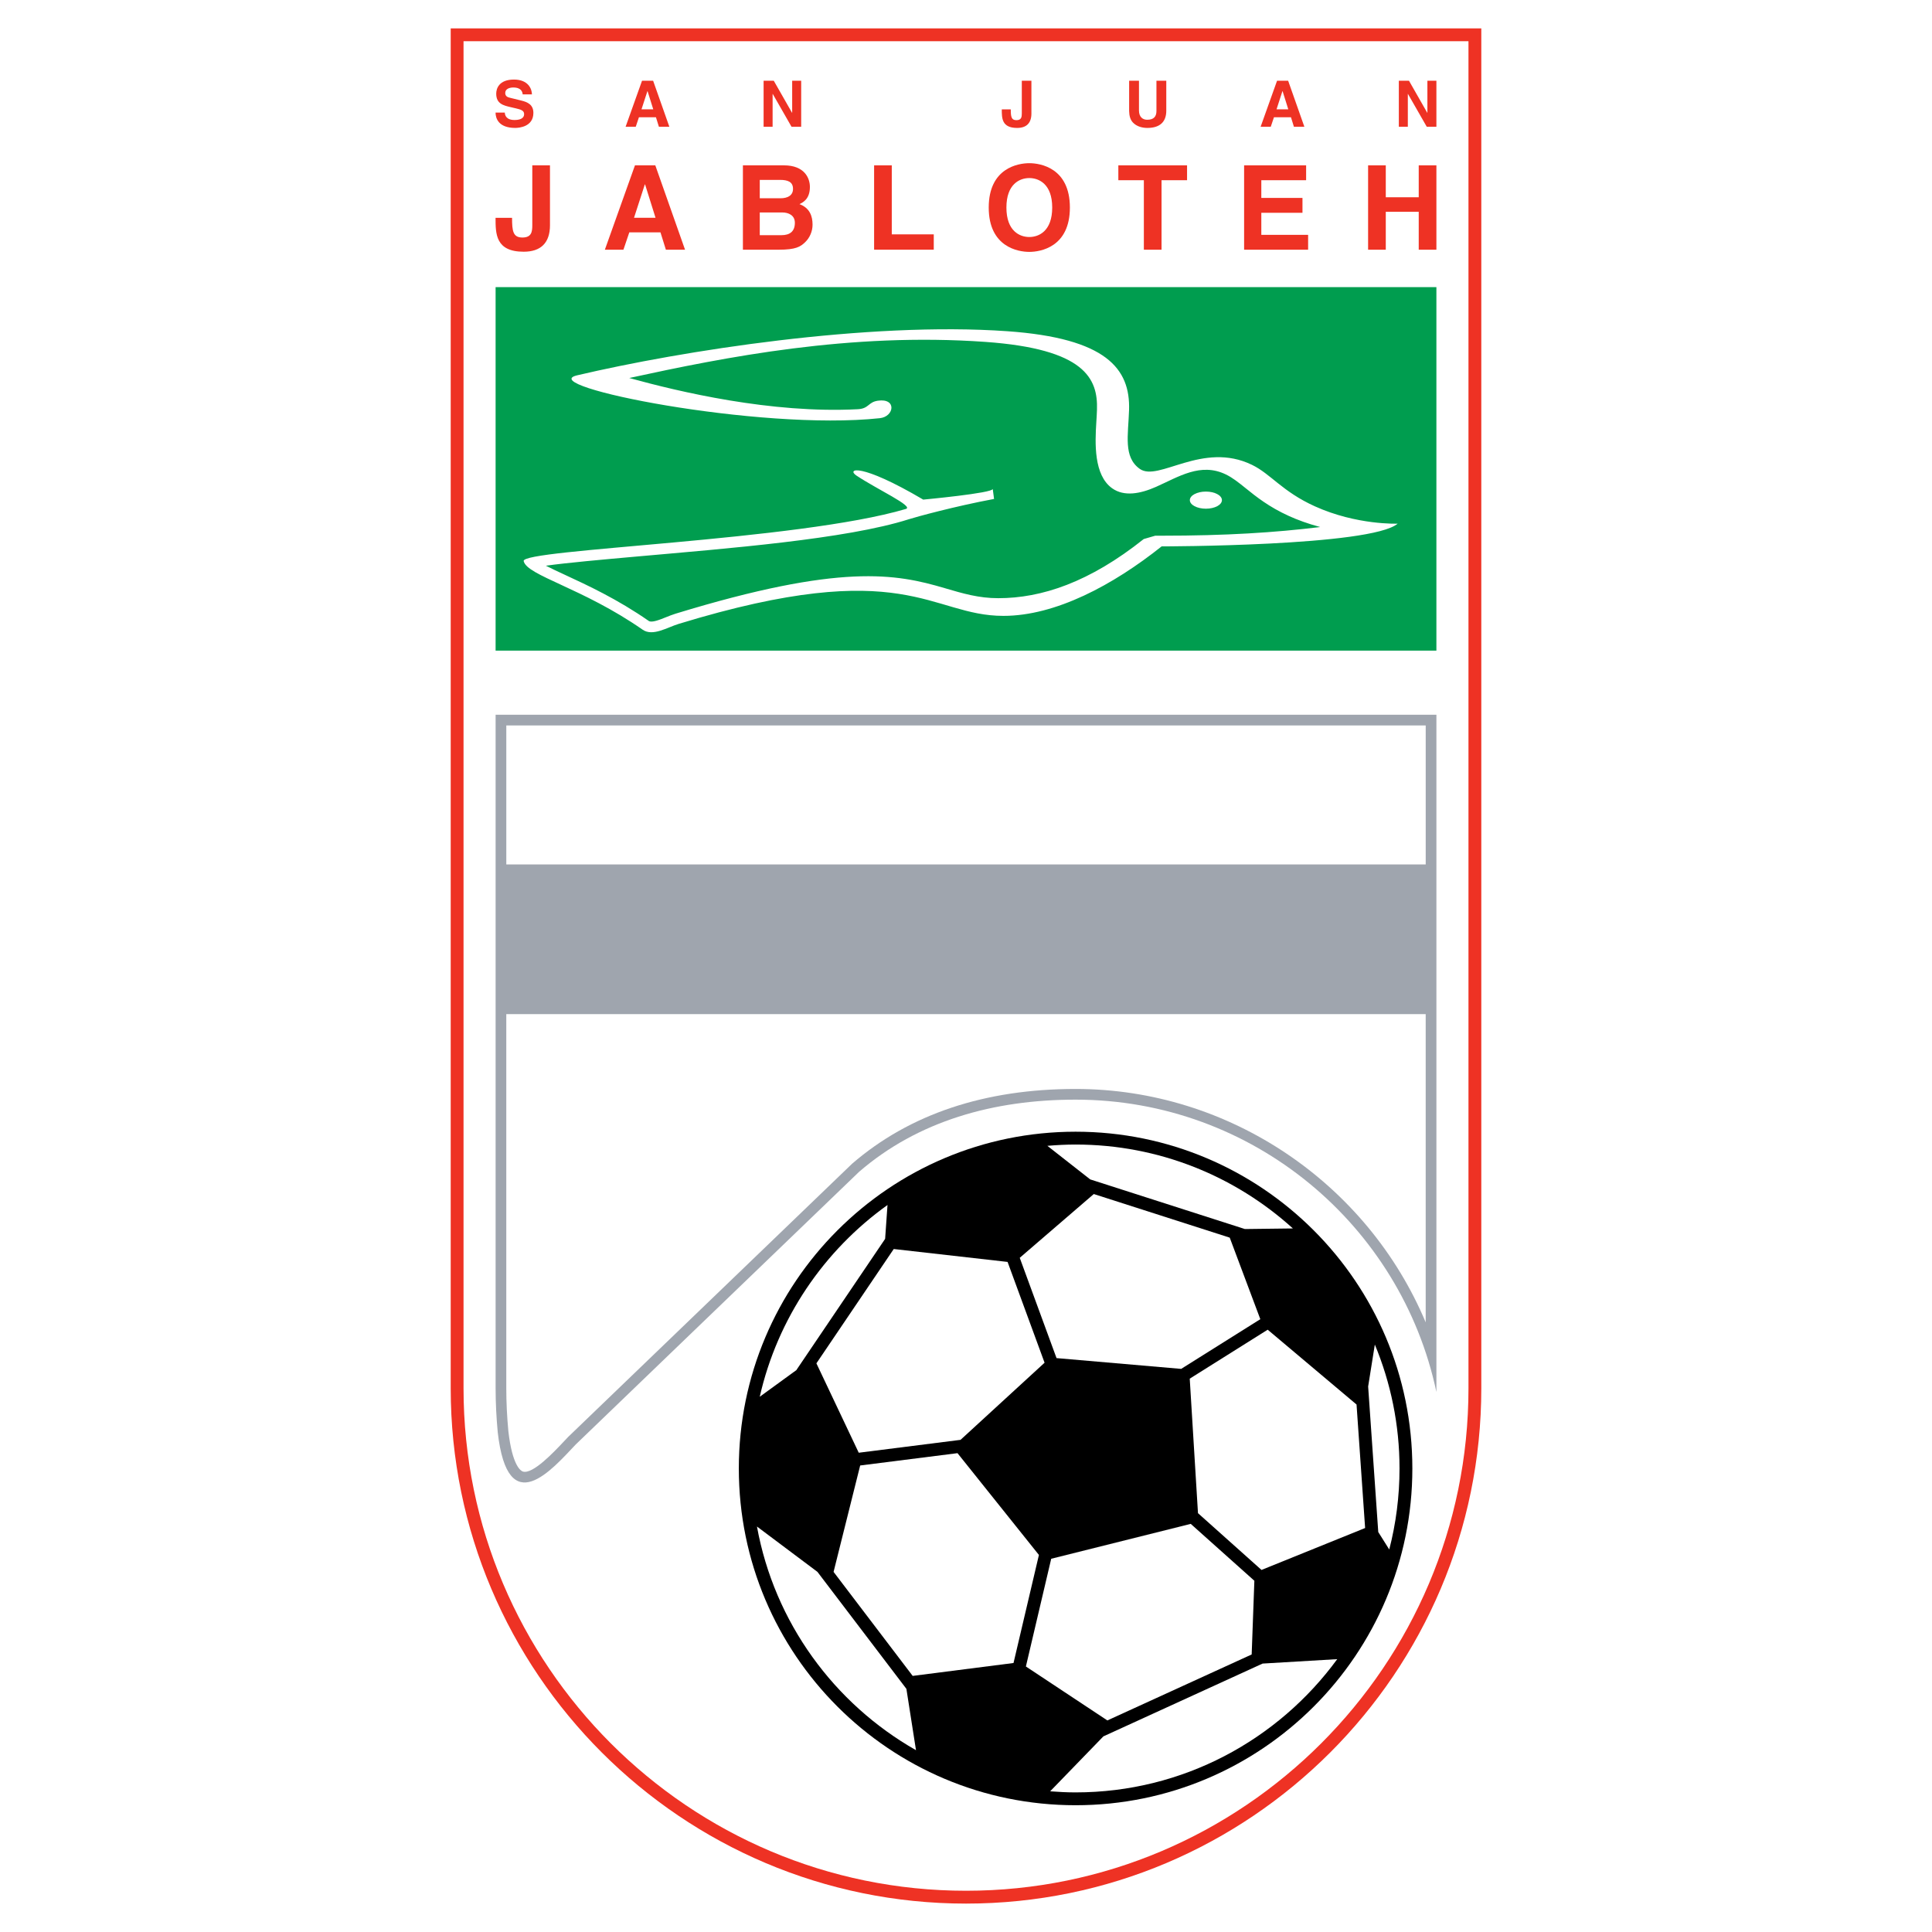
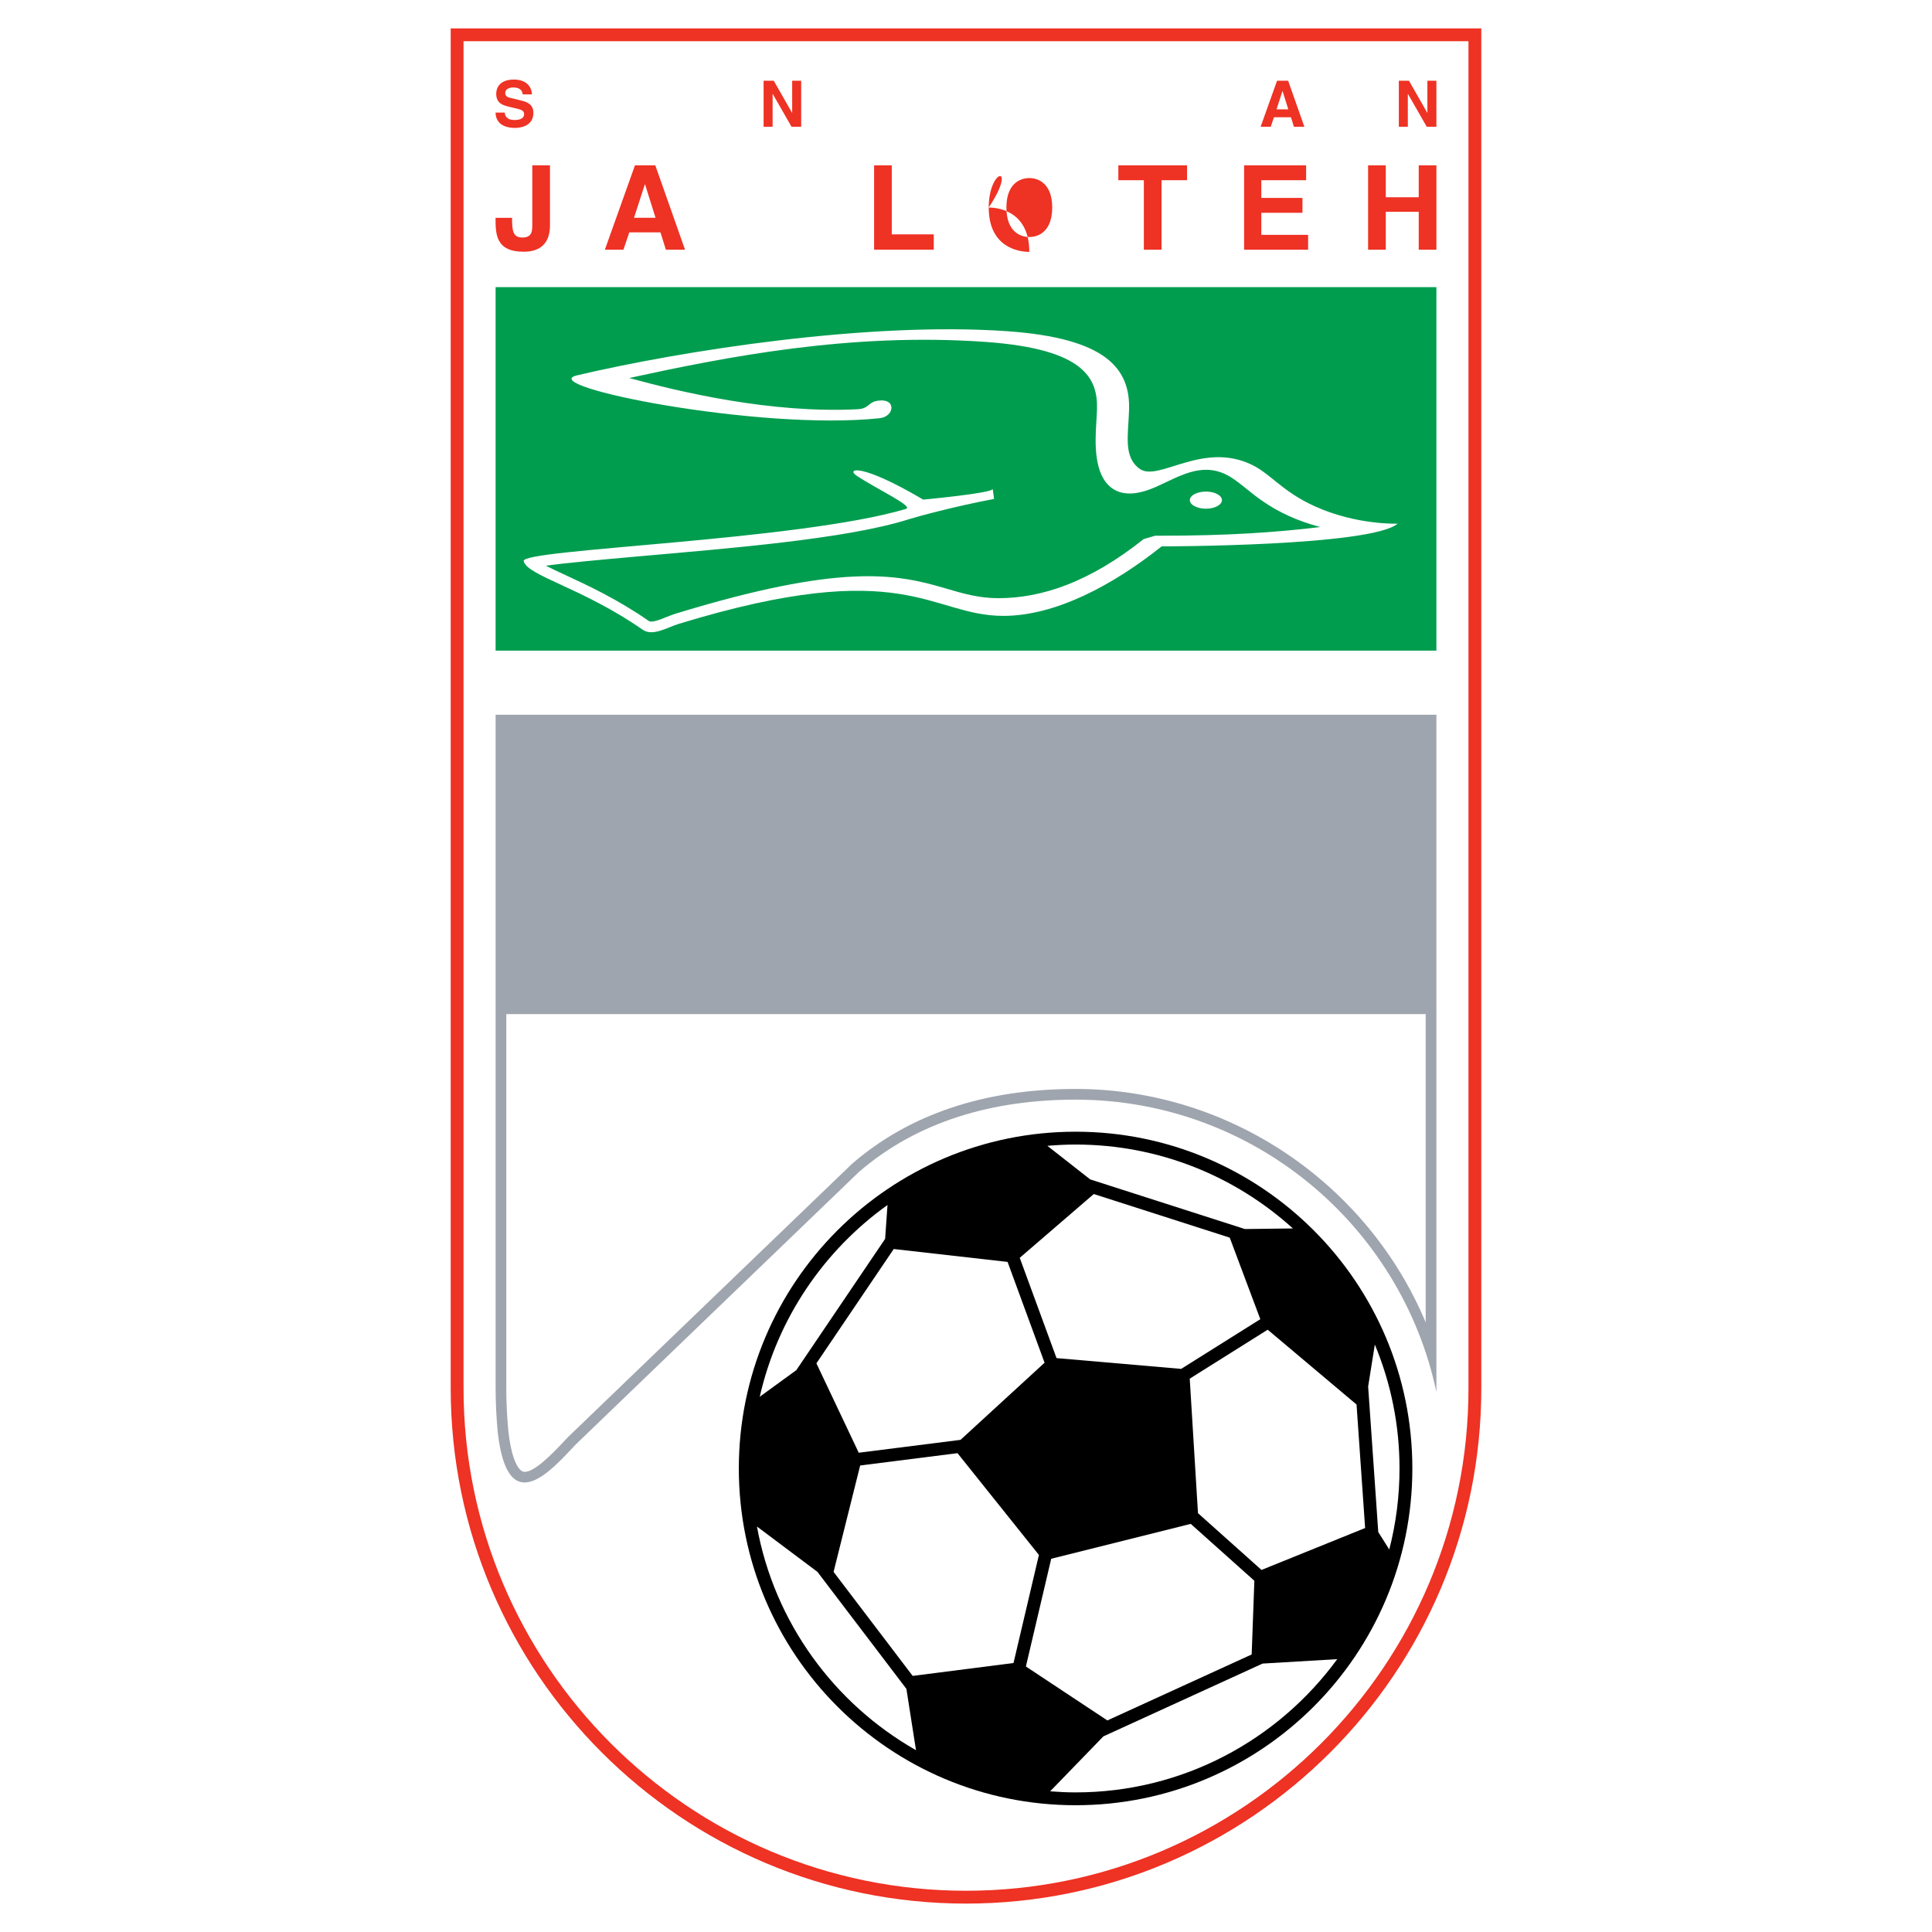
<svg xmlns="http://www.w3.org/2000/svg" version="1.0" id="Layer_1" x="0px" y="0px" width="192.756px" height="192.756px" viewBox="0 0 192.756 192.756" enable-background="new 0 0 192.756 192.756" xml:space="preserve">
  <g>
    <polygon fill-rule="evenodd" clip-rule="evenodd" fill="#FFFFFF" points="0,0 192.756,0 192.756,192.756 0,192.756 0,0  " />
    <path fill-rule="evenodd" clip-rule="evenodd" fill="#EE3224" d="M44.967,2.834V138.51c0,28.348,23.063,51.412,51.412,51.412   c28.348,0,51.411-23.064,51.411-51.412V2.834H44.967L44.967,2.834z" />
    <path fill-rule="evenodd" clip-rule="evenodd" fill="#FFFFFF" d="M46.247,4.114V138.51c0,27.643,22.489,50.131,50.132,50.131   c27.642,0,50.131-22.488,50.131-50.131V4.114H46.247L46.247,4.114z" />
    <polygon fill-rule="evenodd" clip-rule="evenodd" fill="#009D4F" points="49.446,28.647 49.446,64.913 143.31,64.913    143.31,28.647 49.446,28.647  " />
    <path fill-rule="evenodd" clip-rule="evenodd" fill="#FFFFFF" d="M115.897,54.513c-4.853,3.867-10.586,6.933-15.786,6.933   c-7.333,0-9.733-6.133-32.399,0.8c-1.149,0.351-2.588,1.28-3.598,0.577c-6.001-4.177-11.545-5.389-11.868-6.844   c-0.266-1.2,27.361-2.013,38.132-5.2c0.847-0.25-2.87-1.958-4.933-3.333c-1-0.667,0.333-1.333,6.666,2.4   c0,0,6.957-0.646,6.934-1.066l0.133,1c-3.933,0.734-7.799,1.8-8.497,2.023c-6.246,1.996-18.24,2.926-26.967,3.705   c-3.561,0.317-7.199,0.642-9.253,0.934c0.573,0.293,1.268,0.616,1.923,0.919c2.198,1.017,5.209,2.409,8.339,4.588   c0.295,0.206,1.087-0.113,1.724-0.37c0.312-0.125,0.634-0.254,0.953-0.352c16.514-5.052,22.007-3.977,26.841-2.552   c1.831,0.54,3.413,1.006,5.349,1.006c4.327,0,9.098-1.58,14.521-5.901l1.147-0.333h0.64c6.453,0,11.264-0.311,15.82-0.864   c-1.244-0.332-2.299-0.728-3.114-1.098c-2.011-0.911-3.282-1.937-4.305-2.761c-0.699-0.564-1.303-1.051-1.988-1.385   c-2.525-1.229-4.733,0.241-6.97,1.233c-1.568,0.695-3.184,0.999-4.384,0.143c-1.844-1.318-1.709-4.518-1.578-6.581   c0.025-0.408,0.053-0.83,0.066-1.255c0.1-3.098-1.182-6.062-11.143-6.768c-13.506-0.957-25.912,1.513-35.523,3.603   c4.914,1.357,14.163,3.567,22.806,3.114c1.122-0.059,1.01-0.703,1.994-0.848c1.911-0.283,1.648,1.588,0.201,1.743   c-12.078,1.294-34.592-3.243-30.2-4.276c10.352-2.436,29.012-5.386,42.933-4.4c9.863,0.699,12.266,3.733,12.133,7.866   c-0.082,2.516-0.586,4.686,1.066,5.866c1.867,1.333,6.267-2.799,11.2-0.4c1.89,0.92,3.012,2.659,6.266,4.134   c4.198,1.901,8.267,1.733,8.267,1.733C136.776,54.513,115.897,54.513,115.897,54.513L115.897,54.513z" />
    <path fill-rule="evenodd" clip-rule="evenodd" fill="#FFFFFF" d="M118.711,49.899c0-0.471,0.716-0.854,1.6-0.854   s1.601,0.382,1.601,0.854s-0.717,0.854-1.601,0.854S118.711,50.371,118.711,49.899L118.711,49.899z" />
    <path fill-rule="evenodd" clip-rule="evenodd" fill="#9FA5AE" d="M49.447,71.312v67.198c0,1.479,0.077,2.939,0.212,4.383   c1.011,8.947,5.436,3.688,7.788,1.217l28.266-27.199c5.866-5.066,13.401-7.199,21.599-7.199c17.676,0,32.477,12.529,35.999,29.17   V71.312H49.447L49.447,71.312z" />
-     <polygon fill-rule="evenodd" clip-rule="evenodd" fill="#FFFFFF" points="142.243,72.378 142.243,86.245 50.514,86.245    50.514,72.378 142.243,72.378  " />
    <path fill-rule="evenodd" clip-rule="evenodd" fill="#FFFFFF" d="M107.311,108.645c-9.063,0-16.565,2.51-22.296,7.459   c-0.057,0.053-28.323,27.252-28.323,27.252c-0.018,0.018-0.411,0.434-0.411,0.434c-1.022,1.088-3.148,3.348-4.122,3.023   c-0.171-0.057-1.043-0.518-1.441-4.039c-0.137-1.475-0.205-2.877-0.205-4.264v-37.332h91.729v30.756   C136.441,118.109,122.705,108.645,107.311,108.645L107.311,108.645z" />
    <path fill-rule="evenodd" clip-rule="evenodd" fill="#EE3224" d="M50.365,11.232c0.006,0.255,0.134,0.74,0.969,0.74   c0.453,0,0.957-0.109,0.957-0.594c0-0.357-0.344-0.453-0.827-0.568l-0.494-0.115c-0.744-0.172-1.462-0.338-1.462-1.346   c0-0.51,0.276-1.411,1.77-1.411c1.41,0,1.789,0.919,1.795,1.481h-0.923c-0.025-0.204-0.103-0.689-0.942-0.689   c-0.366,0-0.801,0.134-0.801,0.549c0,0.357,0.295,0.434,0.487,0.479l1.117,0.274c0.627,0.153,1.205,0.408,1.205,1.231   c0,1.378-1.409,1.5-1.811,1.5c-1.674,0-1.963-0.964-1.963-1.532H50.365L50.365,11.232z" />
-     <path fill-rule="evenodd" clip-rule="evenodd" fill="#EE3224" d="M64.593,9.091h0.013l0.569,1.814h-1.171L64.593,9.091   L64.593,9.091z M63.748,11.697h1.696l0.295,0.95h1.043l-1.619-4.591h-1.107l-1.639,4.591h1.012L63.748,11.697L63.748,11.697z" />
    <polygon fill-rule="evenodd" clip-rule="evenodd" fill="#EE3224" points="79.035,8.056 79.934,8.056 79.934,12.647 78.971,12.647    77.097,9.373 77.083,9.373 77.083,12.647 76.185,12.647 76.185,8.056 77.199,8.056 79.022,11.253 79.035,11.253 79.035,8.056  " />
-     <path fill-rule="evenodd" clip-rule="evenodd" fill="#EE3224" d="M102.905,11.318c0,0.973-0.505,1.446-1.425,1.446   c-1.532,0-1.532-0.973-1.532-1.849h0.898c0,0.723,0.051,1.074,0.563,1.074c0.499,0,0.537-0.32,0.537-0.671V8.056h0.958V11.318   L102.905,11.318z" />
-     <path fill-rule="evenodd" clip-rule="evenodd" fill="#EE3224" d="M116.361,11.036c0,1.208-0.731,1.728-1.889,1.728   c-0.421,0-1.048-0.103-1.459-0.559c-0.25-0.282-0.346-0.652-0.359-1.112V8.056h0.982v2.973c0,0.638,0.37,0.919,0.817,0.919   c0.657,0,0.926-0.319,0.926-0.874V8.056h0.981V11.036L116.361,11.036z" />
    <path fill-rule="evenodd" clip-rule="evenodd" fill="#EE3224" d="M127.949,9.091h0.014l0.569,1.814h-1.171L127.949,9.091   L127.949,9.091z M127.104,11.697h1.696l0.294,0.95h1.044l-1.619-4.591h-1.107l-1.639,4.591h1.012L127.104,11.697L127.104,11.697z" />
    <polygon fill-rule="evenodd" clip-rule="evenodd" fill="#EE3224" points="142.411,8.056 143.31,8.056 143.31,12.647    142.348,12.647 140.473,9.373 140.46,9.373 140.46,12.647 139.562,12.647 139.562,8.056 140.575,8.056 142.398,11.253    142.411,11.253 142.411,8.056  " />
    <path fill-rule="evenodd" clip-rule="evenodd" fill="#EE3224" d="M54.872,22.468c0,1.779-0.929,2.646-2.621,2.646   c-2.81,0-2.81-1.78-2.81-3.383h1.647c0,1.323,0.094,1.966,1.033,1.966c0.916,0,0.986-0.585,0.986-1.229v-5.971h1.764V22.468   L54.872,22.468z" />
    <path fill-rule="evenodd" clip-rule="evenodd" fill="#EE3224" d="M64.335,18.398h0.024l1.044,3.332h-2.147L64.335,18.398   L64.335,18.398z M62.787,23.181h3.108l0.54,1.733h1.912l-2.967-8.417H63.35l-3.003,8.417H62.2L62.787,23.181L62.787,23.181z" />
-     <path fill-rule="evenodd" clip-rule="evenodd" fill="#EE3224" d="M75.803,21.197h2.246c0.623,0,1.255,0.283,1.255,1.027   c0,0.862-0.492,1.24-1.347,1.24h-2.155V21.197L75.803,21.197z M74.12,24.914h3.557c1.722,0,2.18-0.292,2.663-0.76   c0.447-0.433,0.729-1.068,0.729-1.741c0-0.838-0.271-1.661-1.305-2.047c0.362-0.175,1.04-0.515,1.04-1.718   c0-0.864-0.526-2.151-2.589-2.151H74.12V24.914L74.12,24.914z M75.803,17.947h2.014c0.808,0,1.302,0.21,1.302,0.899   c0,0.666-0.553,0.935-1.247,0.935h-2.07V17.947L75.803,17.947z" />
    <polygon fill-rule="evenodd" clip-rule="evenodd" fill="#EE3224" points="88.973,23.382 93.162,23.382 93.162,24.912 87.21,24.912    87.21,16.497 88.973,16.497 88.973,23.382  " />
-     <path fill-rule="evenodd" clip-rule="evenodd" fill="#EE3224" d="M100.41,20.706c0-2.355,1.336-2.941,2.284-2.941   c0.95,0,2.285,0.586,2.285,2.941s-1.335,2.941-2.285,2.941C101.746,23.647,100.41,23.061,100.41,20.706L100.41,20.706z    M98.646,20.706c0,3.946,2.936,4.425,4.048,4.425c1.113,0,4.049-0.479,4.049-4.425c0-3.946-2.936-4.425-4.049-4.425   C101.582,16.281,98.646,16.76,98.646,20.706L98.646,20.706z" />
+     <path fill-rule="evenodd" clip-rule="evenodd" fill="#EE3224" d="M100.41,20.706c0-2.355,1.336-2.941,2.284-2.941   c0.95,0,2.285,0.586,2.285,2.941s-1.335,2.941-2.285,2.941C101.746,23.647,100.41,23.061,100.41,20.706L100.41,20.706z    M98.646,20.706c0,3.946,2.936,4.425,4.048,4.425c0-3.946-2.936-4.425-4.049-4.425   C101.582,16.281,98.646,16.76,98.646,20.706L98.646,20.706z" />
    <polygon fill-rule="evenodd" clip-rule="evenodd" fill="#EE3224" points="115.887,24.914 114.123,24.914 114.123,17.98    111.577,17.98 111.577,16.497 118.433,16.497 118.433,17.98 115.887,17.98 115.887,24.914  " />
    <polygon fill-rule="evenodd" clip-rule="evenodd" fill="#EE3224" points="130.312,17.98 125.842,17.98 125.842,19.747    129.948,19.747 129.948,21.23 125.842,21.23 125.842,23.431 130.511,23.431 130.511,24.914 124.125,24.914 124.125,16.497    130.312,16.497 130.312,17.98  " />
    <polygon fill-rule="evenodd" clip-rule="evenodd" fill="#EE3224" points="138.26,21.13 138.26,24.914 136.496,24.914    136.496,16.497 138.26,16.497 138.26,19.681 141.547,19.681 141.547,16.497 143.31,16.497 143.31,24.914 141.547,24.914    141.547,21.13 138.26,21.13  " />
    <path fill-rule="evenodd" clip-rule="evenodd" d="M107.311,112.91c-18.555,0-33.598,15.043-33.598,33.6   s15.043,33.598,33.598,33.598c18.557,0,33.6-15.041,33.6-33.598S125.867,112.91,107.311,112.91L107.311,112.91z" />
    <polygon fill-rule="evenodd" clip-rule="evenodd" fill="#FFFFFF" points="124.88,165.066 110.482,171.648 102.353,166.266    104.879,155.518 118.799,152.037 125.148,157.713 124.88,165.066  " />
    <polygon fill-rule="evenodd" clip-rule="evenodd" fill="#FFFFFF" points="83.166,156.828 85.82,146.211 95.53,144.982    103.653,155.137 101.119,165.918 91.058,167.205 83.166,156.828  " />
    <polygon fill-rule="evenodd" clip-rule="evenodd" fill="#FFFFFF" points="109.127,119.129 122.691,123.48 125.742,131.615    117.845,136.574 105.41,135.498 101.74,125.492 109.127,119.129  " />
    <polygon fill-rule="evenodd" clip-rule="evenodd" fill="#FFFFFF" points="89.168,124.615 100.526,125.902 104.217,135.959    95.832,143.654 85.677,144.939 81.453,136.021 89.168,124.615  " />
    <polygon fill-rule="evenodd" clip-rule="evenodd" fill="#FFFFFF" points="125.86,156.633 119.523,150.969 118.7,137.549    126.478,132.664 135.342,140.129 136.198,152.451 125.86,156.633  " />
    <path fill-rule="evenodd" clip-rule="evenodd" fill="#FFFFFF" d="M137.509,152.85l-1.009-14.518l0.667-4.186   c1.584,3.811,2.463,7.986,2.463,12.363c0,2.791-0.356,5.502-1.024,8.086L137.509,152.85L137.509,152.85z" />
    <path fill-rule="evenodd" clip-rule="evenodd" fill="#FFFFFF" d="M128.992,122.562l-4.79,0.059l-15.431-4.951l-4.275-3.35   c0.929-0.08,1.866-0.129,2.814-0.129C115.646,114.191,123.254,117.363,128.992,122.562L128.992,122.562z" />
    <path fill-rule="evenodd" clip-rule="evenodd" fill="#FFFFFF" d="M88.546,120.223l-0.237,3.379l-8.842,13.072l0.01,0.006   l-3.677,2.674C77.579,131.518,82.211,124.758,88.546,120.223L88.546,120.223z" />
    <path fill-rule="evenodd" clip-rule="evenodd" fill="#FFFFFF" d="M75.522,152.301l6.033,4.523l8.876,11.672l0.958,6.121   C83.216,169.969,77.26,161.863,75.522,152.301L75.522,152.301z" />
    <path fill-rule="evenodd" clip-rule="evenodd" fill="#FFFFFF" d="M107.311,178.828c-0.854,0-1.698-0.043-2.537-0.109l5.31-5.48   l15.885-7.264l7.447-0.441C127.531,173.584,118.024,178.828,107.311,178.828L107.311,178.828z" />
  </g>
</svg>